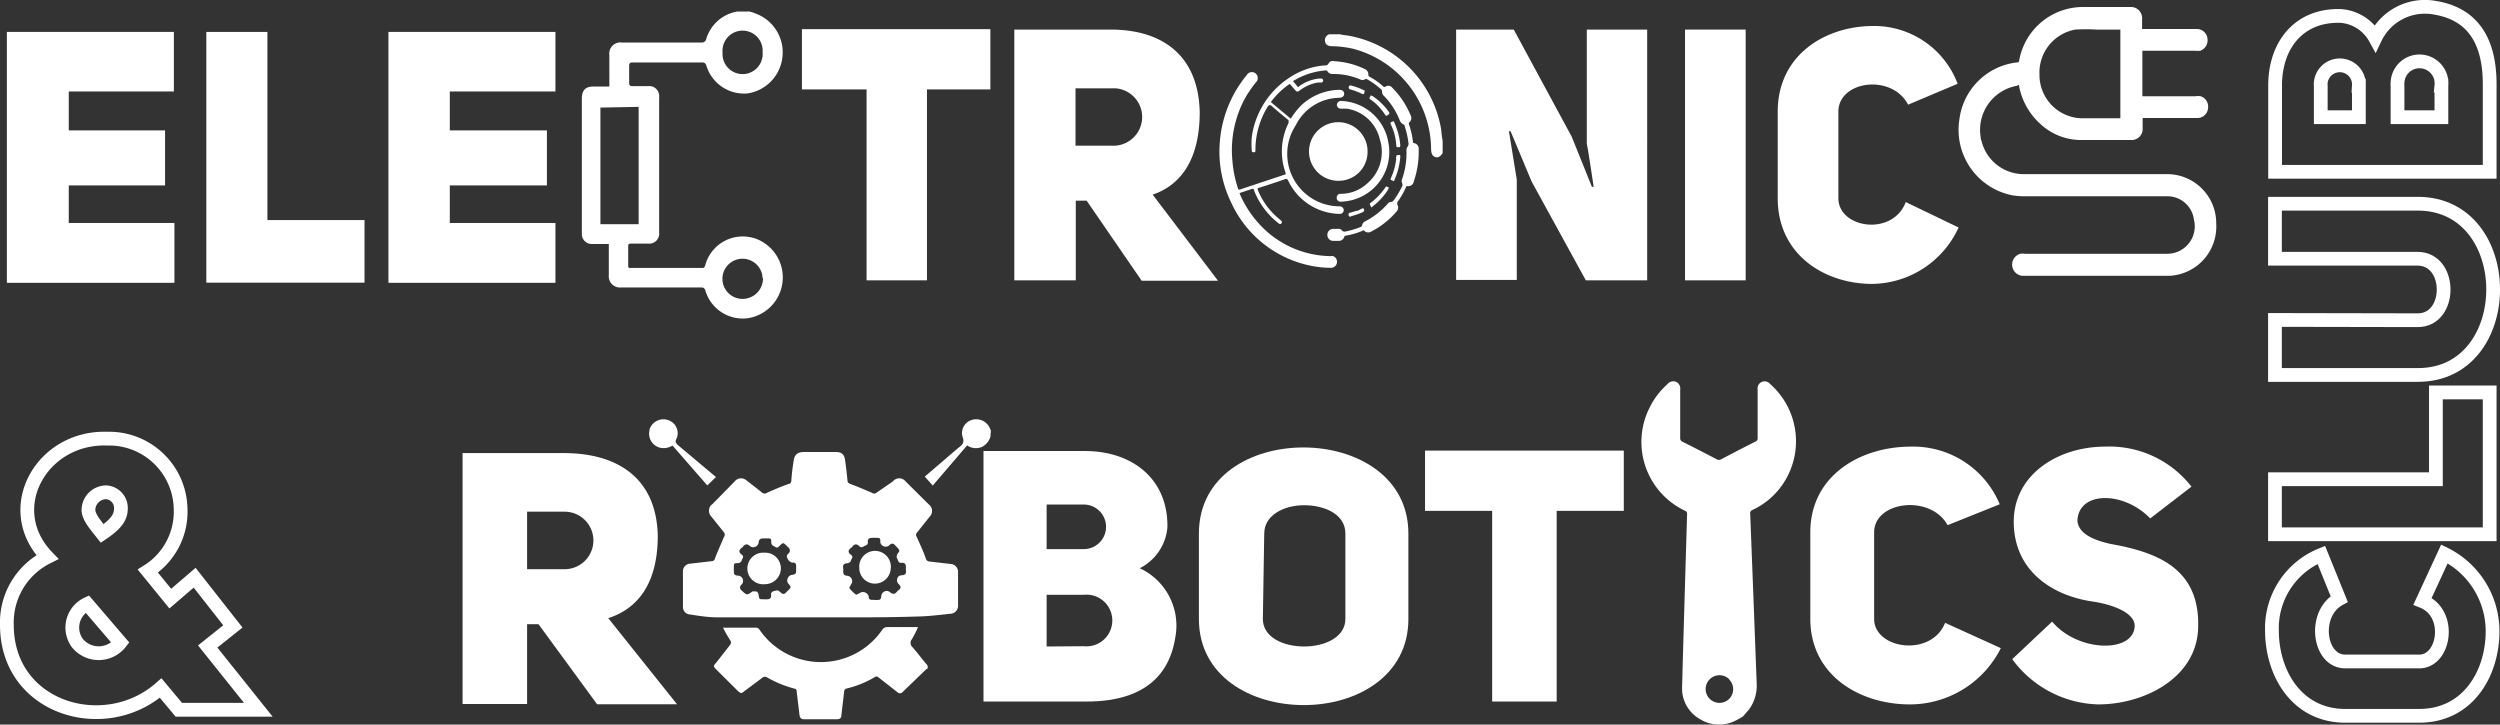
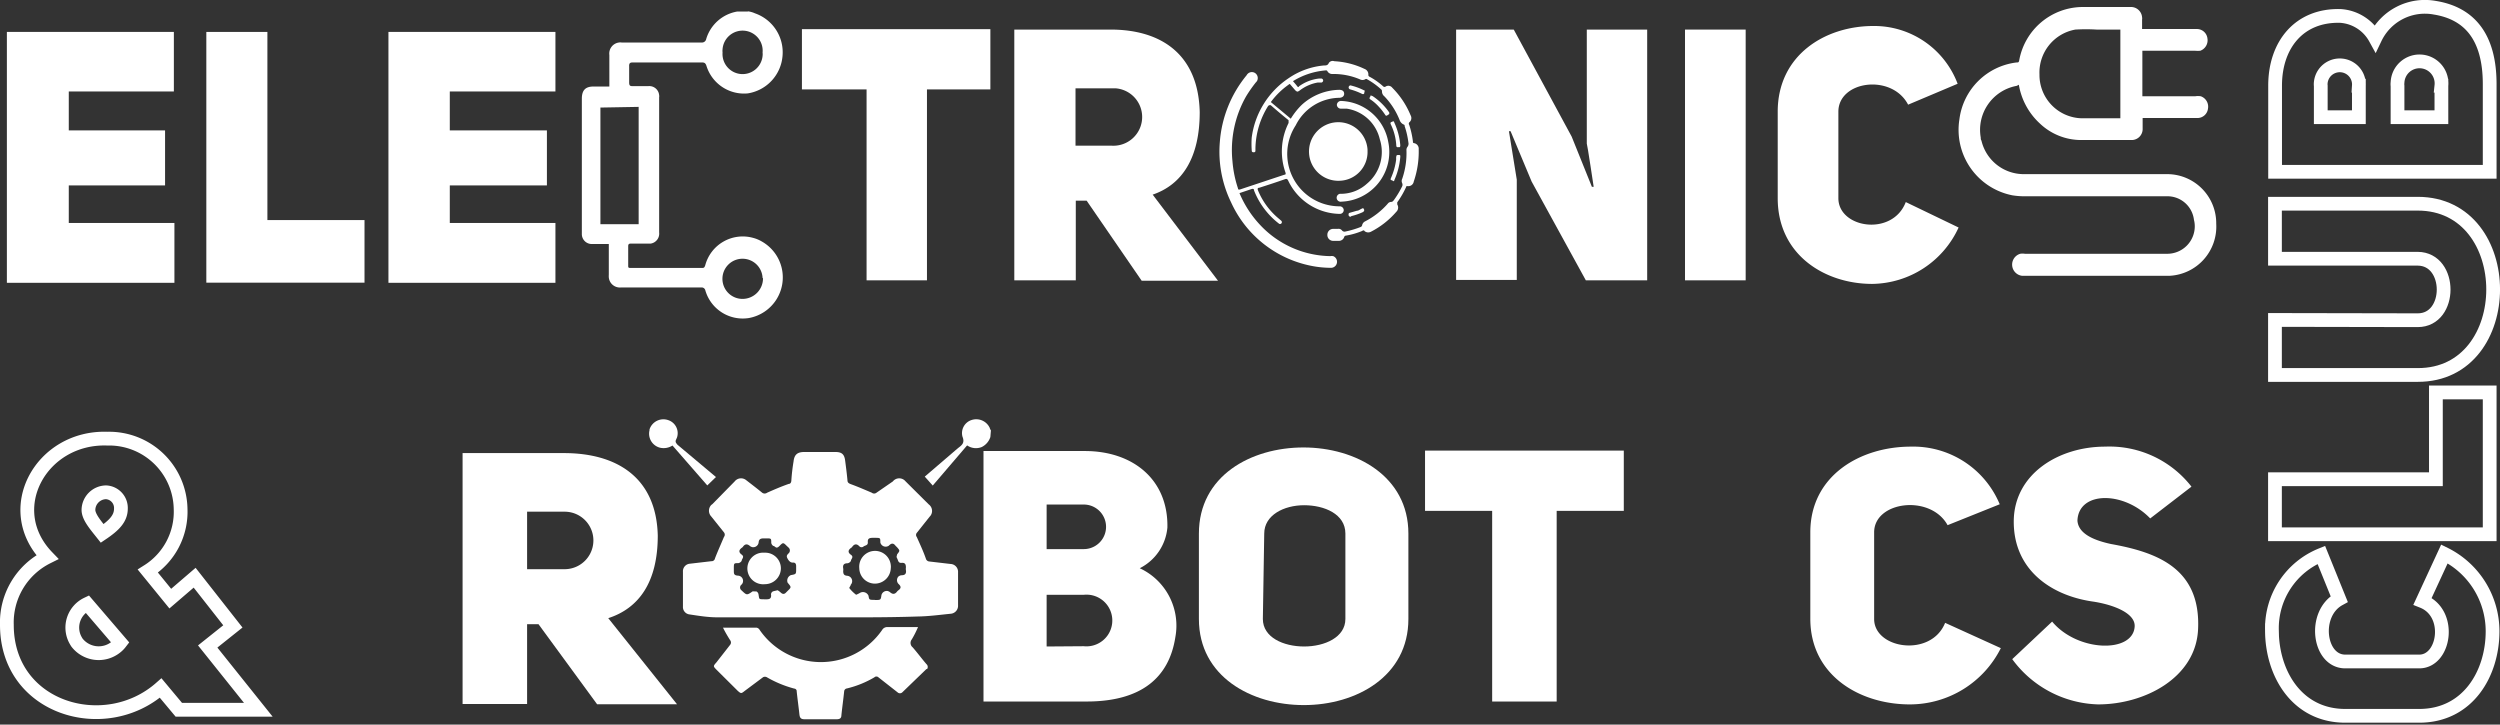
<svg xmlns="http://www.w3.org/2000/svg" viewBox="0 0 181.75 52.68">
  <rect x="0" y="0" width="181.75" height="52.68" fill="#333333" stroke="none" />
  <defs>
    <style>.cls-1{fill:none;stroke:#fff;stroke-miterlimit:10;}.cls-2{fill:#fff;}</style>
  </defs>
  <title>Asset 2</title>
  <g id="Layer_2" data-name="Layer 2">
    <g id="Layer_1-2" data-name="Layer 1">
      <path class="cls-1" d="M177.71,40.27a6.27,6.27,0,0,1,3.5,5.62c0,3.06-1.78,6.15-5.33,6.15H170.5c-3.52,0-5.33-3.09-5.33-6.22a5.75,5.75,0,0,1,3.59-5.48l1.3,3.21c-1.94,1.06-1.5,4.54.44,4.54h5.38c1.87,0,2.4-3.52.24-4.38Z" />
      <path class="cls-1" d="M165.39,38.84v-4h11.7V28.53H181V38.84Z" />
      <path class="cls-1" d="M175.77,23.28c2.51,0,2.51-4.45,0-4.47H165.39v-4h10.38c7.31,0,7.31,12.47,0,12.45H165.39v-4Z" />
      <path class="cls-1" d="M172.68,2.77A4,4,0,0,1,177,.56c2.51.4,4,2.1,4,5.56v6.37h-15.6V6.23c0-3,1.78-5.16,4.76-5.07A3.12,3.12,0,0,1,172.68,2.77Zm-1.19,3.46A1.39,1.39,0,0,0,168.72,6a1,1,0,0,0,0,.24V8.52h2.77Zm6,0A1.6,1.6,0,1,0,174.3,6a1,1,0,0,0,0,.25V8.52h3.19Z" />
      <path class="cls-2" d="M39.15,45.38h-.83v5.8H33.63V32.94H41c3.79,0,6.72,1.73,6.82,6,0,3.38-1.37,5.28-3.6,6l5,6.26H43.41Zm1.9-4a2.09,2.09,0,1,0,0-4.18H38.32v4.18Z" />
      <path class="cls-2" d="M82.86,41.31a4.6,4.6,0,0,1,2.59,5C85,49.24,83,51,79,51h-7.5V32.79h7.37c3.5,0,6.07,2.08,6,5.56A3.68,3.68,0,0,1,82.86,41.31Zm-4.07-1.39a1.62,1.62,0,0,0,0-3.24h-2.7v3.24Zm0,7.06a1.88,1.88,0,0,0,.39-3.74,2.54,2.54,0,0,0-.39,0h-2.7V47Z" />
      <path class="cls-2" d="M87.16,38.79c0-4.2,3.79-6.26,7.6-6.26s7.63,2.09,7.63,6.26V45c0,4.17-3.79,6.26-7.6,6.26S87.16,49.19,87.16,45ZM91.81,45c0,1.34,1.5,2,3,2s3-.67,3-2V38.79c0-1.42-1.53-2.06-3-2.06s-2.9.72-2.9,2.06Z" />
      <path class="cls-2" d="M113.17,37.14V51h-4.69V37.14H103.6V32.76h14.45v4.38Z" />
      <path class="cls-2" d="M145.46,47.12a7.4,7.4,0,0,1-6.62,4.09c-3.6,0-7.23-2.08-7.23-6.23V38.7c0-4.12,3.63-6.23,7.31-6.23a6.81,6.81,0,0,1,6.46,4.19l-3.79,1.52c-1.24-2.26-5.34-1.75-5.34.52V45c0,2.19,4.15,2.81,5.16.28Z" />
      <path class="cls-2" d="M149.19,45.19c1.84,2.21,5.88,2.32,6,.36.06-1-1.63-1.62-3.13-1.83-3-.46-5.66-2.32-5.66-5.79s3.27-5.46,6.64-5.46a7.56,7.56,0,0,1,6.28,2.91l-3,2.31c-1.92-2-5.21-2-5.29.16.06.87,1,1.39,2.44,1.7,3.27.59,6.54,1.72,6.33,6.2-.16,3.53-3.89,5.46-7.26,5.46a8,8,0,0,1-6.25-3.29Z" />
      <path class="cls-2" d="M72,31.77a1.23,1.23,0,0,1-.63.73,1.12,1.12,0,0,1-1.06-.12L67.81,35.3l-.58-.65,2.25-1.93.19-.16c.28-.21.48-.38.3-.82a1,1,0,0,1,.68-1.21,1.08,1.08,0,0,1,1.3.57.66.66,0,0,0,.09.19Z" />
      <path class="cls-2" d="M59.61,44.88H52.14c-.67,0-1.34-.11-2-.21a.54.54,0,0,1-.49-.57V41.57a.55.55,0,0,1,.52-.59l1.54-.18a.25.25,0,0,0,.27-.21c.2-.52.42-1,.65-1.55a.27.27,0,0,0,0-.34l-.92-1.15a.61.61,0,0,1,0-.84l.08-.06L53.41,35a.59.59,0,0,1,.84-.09l0,0c.39.3.78.6,1.16.91a.3.3,0,0,0,.36,0c.52-.23,1-.44,1.57-.64.12,0,.18-.1.19-.23a13.46,13.46,0,0,1,.16-1.39c.05-.47.24-.7.78-.7h2.26c.46,0,.65.16.71.61s.13,1,.17,1.44c0,.17.09.23.25.29.52.19,1,.4,1.52.62a.27.27,0,0,0,.34,0L64.91,35a.59.59,0,0,1,.84-.09.76.76,0,0,1,.09.09l1.68,1.67a.59.59,0,0,1,.13.82l-.07.08-.93,1.17a.24.24,0,0,0,0,.3c.23.52.46,1,.66,1.57a.28.28,0,0,0,.25.21L69.1,41a.57.57,0,0,1,.55.61h0V44a.58.58,0,0,1-.54.62h0c-.8.08-1.61.19-2.41.2C64.3,44.9,62,44.88,59.61,44.88Zm4-1.26c.42,0,.42,0,.47-.35a.4.4,0,0,1,.47-.3.61.61,0,0,1,.14.07c.19.17.34.18.5,0a.53.53,0,0,1,.13-.13c.19-.14.21-.27,0-.46a.39.39,0,0,1,0-.54.41.41,0,0,1,.23-.09c.25,0,.35-.12.31-.37a.61.61,0,0,1,0-.19c0-.25-.07-.36-.32-.34s-.24-.19-.32-.33,0-.2,0-.29c.21-.26.21-.27,0-.51l-.12-.12c-.15-.2-.3-.19-.48,0a.4.4,0,0,1-.56-.1.35.35,0,0,1-.06-.14c0-.33,0-.33-.39-.33h-.17c-.25,0-.37.07-.35.31s-.17.23-.3.31a.22.22,0,0,1-.31,0h0c-.18-.19-.34-.19-.5,0a.34.34,0,0,1-.12.12c-.2.15-.24.32,0,.49s0,.31,0,.45a.35.35,0,0,1-.24.17c-.27,0-.36.12-.32.37a.61.61,0,0,1,0,.19c0,.24.07.33.3.35a.39.39,0,0,1,.35.43.37.37,0,0,1-.1.22c0,.08-.13.21-.1.25a2.78,2.78,0,0,0,.49.48,2.24,2.24,0,0,0,.32-.16.44.44,0,0,1,.58.23h0c.05.3.05.3.44.3Zm-7.06-.7a1.33,1.33,0,0,1,.19.14c.15.15.28.16.42,0l.1-.1c.28-.27.28-.27,0-.6a.43.43,0,0,1,.24-.55c.38-.07.38-.07.38-.45v-.19c0-.18-.06-.28-.24-.27s-.31-.14-.4-.32,0-.26.1-.36a.28.28,0,0,0,0-.4l-.14-.13c-.25-.25-.27-.27-.53,0s-.31,0-.45,0a.33.33,0,0,1-.15-.23c0-.32,0-.32-.37-.32h-.17c-.26,0-.36.07-.38.32a.4.4,0,0,1-.45.32.46.46,0,0,1-.16-.07c-.19-.17-.35-.18-.5,0a.34.34,0,0,1-.12.12c-.21.16-.23.32,0,.49s0,.31,0,.45a.35.35,0,0,1-.24.17c-.32,0-.33,0-.33.37v.17c0,.23,0,.35.31.37a.38.38,0,0,1,.36.4.36.36,0,0,1-.11.25.26.26,0,0,0,0,.42c.38.36.38.37.81.07L55,43a.3.3,0,0,1,.14.19c.07.4,0,.37.45.38h.15c.23,0,.33-.08.32-.3a.24.24,0,0,1,.18-.29h0l.29-.07Z" />
      <path class="cls-2" d="M52.56,45.63H55a.33.33,0,0,1,.23.17,5.41,5.41,0,0,0,8.9,0,.43.43,0,0,1,.42-.21h2.19a7.42,7.42,0,0,1-.45.89.41.41,0,0,0,.06.58h0c.34.39.65.81,1,1.22a.27.27,0,0,1,.05.36s0,0-.05,0l-1.75,1.69a.25.25,0,0,1-.35,0l0,0-1.39-1.09a.21.21,0,0,0-.29,0,7.25,7.25,0,0,1-2,.81.23.23,0,0,0-.2.22c-.06.58-.14,1.15-.2,1.72,0,.23-.12.3-.35.3H58.49c-.25,0-.34-.09-.37-.33-.06-.56-.14-1.13-.2-1.69a.19.19,0,0,0-.18-.21,8.13,8.13,0,0,1-2-.83.3.3,0,0,0-.26,0l-1.34,1c-.25.2-.27.2-.5,0l-1.56-1.55c-.23-.24-.24-.25,0-.52l1-1.28a.27.27,0,0,0,0-.34A10,10,0,0,1,52.56,45.63Z" />
      <path class="cls-2" d="M52.05,34.68l-.63.61-2.53-2.9a1.19,1.19,0,0,1-.9.16,1.05,1.05,0,0,1-.77-1.27s0,0,0-.06a1.06,1.06,0,0,1,1.35-.68h0a1,1,0,0,1,.65,1.26l-.06.14c-.1.19,0,.27.09.39Z" />
      <path class="cls-2" d="M62.47,41.31a1.15,1.15,0,0,1,2.29-.22.81.81,0,0,1,0,.22,1.16,1.16,0,0,1-1.15,1.12A1.14,1.14,0,0,1,62.47,41.31Z" />
      <path class="cls-2" d="M56.77,41.33a1.16,1.16,0,0,1-1.16,1.14h0a1.15,1.15,0,1,1-.21-2.29h.21a1.14,1.14,0,0,1,1.16,1.12Z" />
-       <path class="cls-2" d="M126.71,52.09c-.12.07-.24.15-.37.21a2.65,2.65,0,0,1-2.72,0,2.56,2.56,0,0,1-1.33-2.4c.11-4.17.24-8.34.36-12.51a.23.23,0,0,0-.15-.26,5.53,5.53,0,0,1-2.65-7.34l.12-.24a5.42,5.42,0,0,1,1.24-1.61.56.56,0,0,1,.65-.18.55.55,0,0,1,.29.58v3.5a.27.27,0,0,0,.16.27c.84.42,1.67.85,2.5,1.28a.31.31,0,0,0,.32,0c.83-.44,1.66-.87,2.5-1.29a.24.24,0,0,0,.15-.25V28.31a.51.51,0,0,1,.43-.58.5.5,0,0,1,.46.17,5.55,5.55,0,0,1,.72,7.6,5.41,5.41,0,0,1-2,1.58.24.24,0,0,0-.15.27q.24,6.16.47,12.32a2.93,2.93,0,0,1-.55,1.9h0Zm-1-2.71a1,1,0,0,0-1.41,0h0a1,1,0,0,0,1.41,1.43l0,0a1,1,0,0,0,0-1.41Z" />
      <path class="cls-2" d="M5,9.48H12v4H5v2.73h7.68v4.35H.5V2.32H12.64V6.65H5Z" />
      <path class="cls-2" d="M15,2.32h4.44V16H26.5v4.55H15Z" />
      <path class="cls-2" d="M32.7,9.48h7.06v4H32.7v2.73h7.68v4.35H28.24V2.32H40.38V6.65H32.7Z" />
      <path class="cls-2" d="M67.39,6.5V20.38H63V6.5H58.3V2.12H72V6.5Z" />
      <path class="cls-2" d="M79,14.59h-.79v5.79H73.74V2.15h7c3.6,0,6.38,1.73,6.48,6,0,3.37-1.31,5.28-3.42,6l4.75,6.26H83Zm1.8-4a2.09,2.09,0,0,0,.29-4.17H78.19v4.17Z" />
      <path class="cls-2" d="M105.86,2.15h4.19l4.21,7.78,1.47,3.65h.13s-.47-3.14-.5-3.14V2.15h4.39V20.38h-4.46l-3.94-7.18-1.53-3.66h-.12l.57,3.52v7.29h-4.41Z" />
      <path class="cls-2" d="M126.91,20.38H122.5V2.15h4.41Z" />
      <path class="cls-2" d="M142.39,16.54a7,7,0,0,1-6.28,4.1c-3.42,0-6.87-2.09-6.87-6.23V8.12c0-4.12,3.45-6.23,6.95-6.23a6.48,6.48,0,0,1,6.13,4.2l-3.6,1.52c-1.18-2.27-5.07-1.75-5.07.51v6.29c0,2.19,3.94,2.8,4.9.28Z" />
-       <path class="cls-2" d="M97.38,2.49a5.4,5.4,0,0,0,.58.09,8.33,8.33,0,0,1,6.82,6.87,7.28,7.28,0,0,0,.1.8v.88c-.18.27-.34.35-.53.29s-.3-.22-.31-.57a7.6,7.6,0,0,0-5.65-7.3,7.4,7.4,0,0,0-1.56-.19c-.29,0-.46-.12-.5-.35a.45.45,0,0,1,.31-.52Z" />
      <path class="cls-2" d="M94,5.9c.11.13.21.24.3.36s.09.07.16,0a3.06,3.06,0,0,1,1.43-.55h.19a.15.15,0,0,1,.11.18.17.17,0,0,1-.11.11h-.28a3,3,0,0,0-1.3.57c-.17.12-.19.12-.33,0l-.36-.42s-.06-.09-.12,0a5.6,5.6,0,0,0-1.3,1.27l1.45,1.21a5.12,5.12,0,0,1,.79-1,4.15,4.15,0,0,1,2.73-1.1c.22,0,.35.09.36.27s-.12.3-.35.31a3.59,3.59,0,0,0-3.17,2A3.81,3.81,0,0,0,97.38,15a.29.29,0,0,1,.31.27v0a.28.28,0,0,1-.28.28h0a4.22,4.22,0,0,1-3.75-2.4c-.06-.13-.11-.17-.25-.12-.62.22-1.24.42-1.86.62-.13,0-.14.08-.09.2A5.26,5.26,0,0,0,93,15.92l.15.13a.14.14,0,0,1,0,.2l0,0a.13.13,0,0,1-.18,0l0,0a5.64,5.64,0,0,1-1.8-2.4c0-.13-.09-.14-.2-.1l-.86.29a7.75,7.75,0,0,0,1.47,2.28,7.13,7.13,0,0,0,5.12,2.3.81.81,0,0,1,.22,0,.44.44,0,0,1-.13.85,7.46,7.46,0,0,1-1.49-.15,8.14,8.14,0,0,1-5.8-4.61,8.41,8.41,0,0,1-.82-4.36,8.65,8.65,0,0,1,1.95-4.88.43.43,0,0,1,.58-.18.44.44,0,0,1,.18.59.48.48,0,0,1-.09.11,10,10,0,0,0-.7,1,7.89,7.89,0,0,0-1,4.73A8.2,8.2,0,0,0,90,13.69c0,.09.06.11.16.08l3.22-1.07c.1,0,.1-.07.07-.17a4.62,4.62,0,0,1,.23-3.59v-.2c-.42-.34-.85-.7-1.26-1.06-.11-.09-.15,0-.21,0a6,6,0,0,0-.94,3.1v.14c0,.09,0,.15-.13.15S91,11,91,10.91A6.36,6.36,0,0,1,91,10a6.14,6.14,0,0,1,2.69-4.32,5.36,5.36,0,0,1,2.56-.92c.15,0,.28,0,.36-.19A.34.34,0,0,1,97,4.45a5.81,5.81,0,0,1,2.2.56.42.42,0,0,1,.28.42.14.14,0,0,0,.09.15,5,5,0,0,1,1,.71.14.14,0,0,0,.17,0,.36.36,0,0,1,.48.09,6.14,6.14,0,0,1,1.33,2,.4.4,0,0,1-.1.52.15.15,0,0,0,0,.18,6.23,6.23,0,0,1,.27,1.21c0,.08,0,.1.1.12a.41.41,0,0,1,.32.44,6.71,6.71,0,0,1-.36,2.35.4.4,0,0,1-.46.33h0c-.07,0-.08,0-.1.08a6.71,6.71,0,0,1-.64,1.1v.15a.43.43,0,0,1-.07.54,6.12,6.12,0,0,1-1.83,1.44.42.42,0,0,1-.49-.05c0-.06-.1-.05-.16,0a5.48,5.48,0,0,1-1.18.34.14.14,0,0,0-.13.11.4.4,0,0,1-.35.27H96.9a.42.42,0,0,1-.4-.44h0a.42.42,0,0,1,.41-.43h.35a.31.31,0,0,1,.3.11.24.24,0,0,0,.26.08,6.7,6.7,0,0,0,1.08-.32.18.18,0,0,0,.13-.15.4.4,0,0,1,.22-.27,5.61,5.61,0,0,0,1.63-1.27.32.32,0,0,1,.24-.14c.11,0,.16-.06.22-.14a6.79,6.79,0,0,0,.6-1,.28.28,0,0,0,0-.22.36.36,0,0,1,0-.32,5.76,5.76,0,0,0,.31-2.06.39.39,0,0,1,.07-.26.37.37,0,0,0,.07-.32,5.94,5.94,0,0,0-.27-1.18c0-.05,0-.11-.08-.13a.55.55,0,0,1-.28-.3A5.3,5.3,0,0,0,100.64,7a.45.45,0,0,1-.17-.37.17.17,0,0,0-.07-.14,5.39,5.39,0,0,0-1-.72.12.12,0,0,0-.16,0,.4.4,0,0,1-.37,0,4.89,4.89,0,0,0-2-.39.4.4,0,0,1-.36-.19.12.12,0,0,0-.15-.07A5.31,5.31,0,0,0,94,5.9Z" />
      <path class="cls-2" d="M97.42,13.14a2.13,2.13,0,1,1,2-2.26V11A2.09,2.09,0,0,1,97.42,13.14Z" />
      <path class="cls-2" d="M101,10.94a3.61,3.61,0,0,1-3.48,3.72.29.29,0,0,1-.34-.23.29.29,0,0,1,.23-.34h.11a2.81,2.81,0,0,0,1.85-.73,3,3,0,0,0,.94-3.24,2.91,2.91,0,0,0-2.4-2.22h-.42a.29.29,0,0,1-.3-.28v0a.3.3,0,0,1,.32-.28h0a3.61,3.61,0,0,1,3.42,3A3.38,3.38,0,0,1,101,10.94Z" />
      <path class="cls-2" d="M101.68,11.27c.11,0,.13,0,.12.15a5.08,5.08,0,0,1-.43,1.67c0,.06-.05.12-.12.05s-.2,0-.13-.19a4.88,4.88,0,0,0,.38-1.34v-.18C101.53,11.27,101.53,11.27,101.68,11.27Z" />
      <path class="cls-2" d="M101,8.29l-.18.12c-.06,0-.08,0-.11-.05a4.44,4.44,0,0,0-.46-.59,3.21,3.21,0,0,0-.62-.54c-.15-.1,0-.17,0-.25s.11,0,.15,0A4.45,4.45,0,0,1,101,8.18Z" />
      <path class="cls-2" d="M101.8,10.55c0,.07,0,.16-.08.15s-.2.05-.21-.12a4,4,0,0,0-.39-1.52c-.08-.17,0-.17.11-.22s.11,0,.14.08A4.86,4.86,0,0,1,101.8,10.55Z" />
-       <path class="cls-2" d="M99.71,15.09l-.12-.21v-.09a4.83,4.83,0,0,0,1.13-1.17c.09-.14.15,0,.22,0s0,.08,0,.12A4.61,4.61,0,0,1,99.8,15Z" />
      <path class="cls-2" d="M98.18,15.76a.15.15,0,0,1-.14-.13c0-.1,0-.14.12-.17l.49-.14c.12,0,.23-.1.35-.15s.09-.05.13,0,.11.17-.07.26a4.56,4.56,0,0,1-.81.28Z" />
      <path class="cls-2" d="M98.19,6.21a4.45,4.45,0,0,1,1,.37c.07,0,0,.08,0,.12s0,.19-.16.13a4.58,4.58,0,0,0-.87-.33.15.15,0,0,1-.11-.18.15.15,0,0,1,.11-.11Z" />
      <path class="cls-2" d="M146.62,6.24A3.25,3.25,0,0,0,144,10c0,.07,0,.15.05.22a3.16,3.16,0,0,0,3.08,2.44h10.49a3.57,3.57,0,0,1,3.5,3.61,3.58,3.58,0,0,1-3.38,3.78H147a.82.82,0,0,1-.13-1.6,1,1,0,0,1,.34,0h10.35a2,2,0,0,0,2-2,1.84,1.84,0,0,0-.06-.47,1.94,1.94,0,0,0-2-1.71H147.22a5.62,5.62,0,0,1-.92-.07,4.85,4.85,0,0,1-3.85-5.53,4.76,4.76,0,0,1,4.16-4.13c.12,0,.16,0,.19-.17A4.71,4.71,0,0,1,151.34.51h3.53a.81.81,0,0,1,.86.75.38.38,0,0,1,0,.15v.7h4a.77.77,0,0,1,.75.68.81.81,0,0,1-.52.9,2.29,2.29,0,0,1-.37,0h-3.84V7h3.84A1.15,1.15,0,0,1,160,7a.8.8,0,0,1,.52.9.77.77,0,0,1-.75.68h-4v.76a.8.8,0,0,1-.76.84h-3.71a4.35,4.35,0,0,1-3-1.2,4.93,4.93,0,0,1-1.53-2.82Zm5.8-4.09a13.19,13.19,0,0,0-1.54,0,3.17,3.17,0,0,0-2.61,3.26,3.15,3.15,0,0,0,3.09,3.19h2.79V2.15Z" />
      <path class="cls-2" d="M54.35.82a1.82,1.82,0,0,1,.54.15,3,3,0,0,1,2,3.1,3,3,0,0,1-2.53,2.72,2.86,2.86,0,0,1-3-2c-.06-.18-.13-.25-.32-.25H46c-.21,0-.27.07-.26.29V6c0,.22.07.27.26.26h1.15a.72.72,0,0,1,.77.66.33.33,0,0,1,0,.14v9.84a.73.73,0,0,1-.62.81H45.85c-.13,0-.18.05-.18.19V19.3c0,.14,0,.18.17.18h5.23c.14,0,.16-.09.2-.19a2.82,2.82,0,0,1,3.47-2,2.48,2.48,0,0,1,.65.27,3,3,0,0,1-.94,5.56,2.83,2.83,0,0,1-3.17-2,.27.27,0,0,0-.3-.22H45.13a.81.81,0,0,1-.87-.73,1.41,1.41,0,0,1,0-.2V17.74H43a.72.72,0,0,1-.7-.74h0V7.18c0-.62.26-.89.85-.89h1.15V4A.81.81,0,0,1,45,3.09a.61.61,0,0,1,.19,0H51a.31.31,0,0,0,.34-.25,2.85,2.85,0,0,1,2.25-2h.81Zm-10.7,7V16.3h2.78V7.77Zm11.79-4a1.46,1.46,0,1,0-2.91-.24,1,1,0,0,0,0,.24,1.46,1.46,0,0,0,2.91.24A1,1,0,0,0,55.44,3.82Zm0,16.4A1.46,1.46,0,1,0,54,21.73a1.49,1.49,0,0,0,1.47-1.51h0Z" />
      <path class="cls-1" d="M16.93,45.54,15.1,47l3.68,4.6H13l-1.32-1.58C7.62,53.6.5,51.52.5,45.43A5.31,5.31,0,0,1,3.44,40.5C.06,37,3,31.72,7.81,31.89A5.2,5.2,0,0,1,13.13,37h0a5.1,5.1,0,0,1-2.38,4.52l1.63,2L14.15,42ZM6.34,43.91a1.9,1.9,0,0,0-.9,2.53,2.54,2.54,0,0,0,.16.28,2,2,0,0,0,2.81.34,1.82,1.82,0,0,0,.34-.34Zm.09-6.84c0,.5.5,1.08,1,1.71.86-.58,1.36-1.08,1.36-1.8a1.14,1.14,0,0,0-1.08-1.19A1.3,1.3,0,0,0,6.43,37.07Z" />
    </g>
  </g>
</svg>